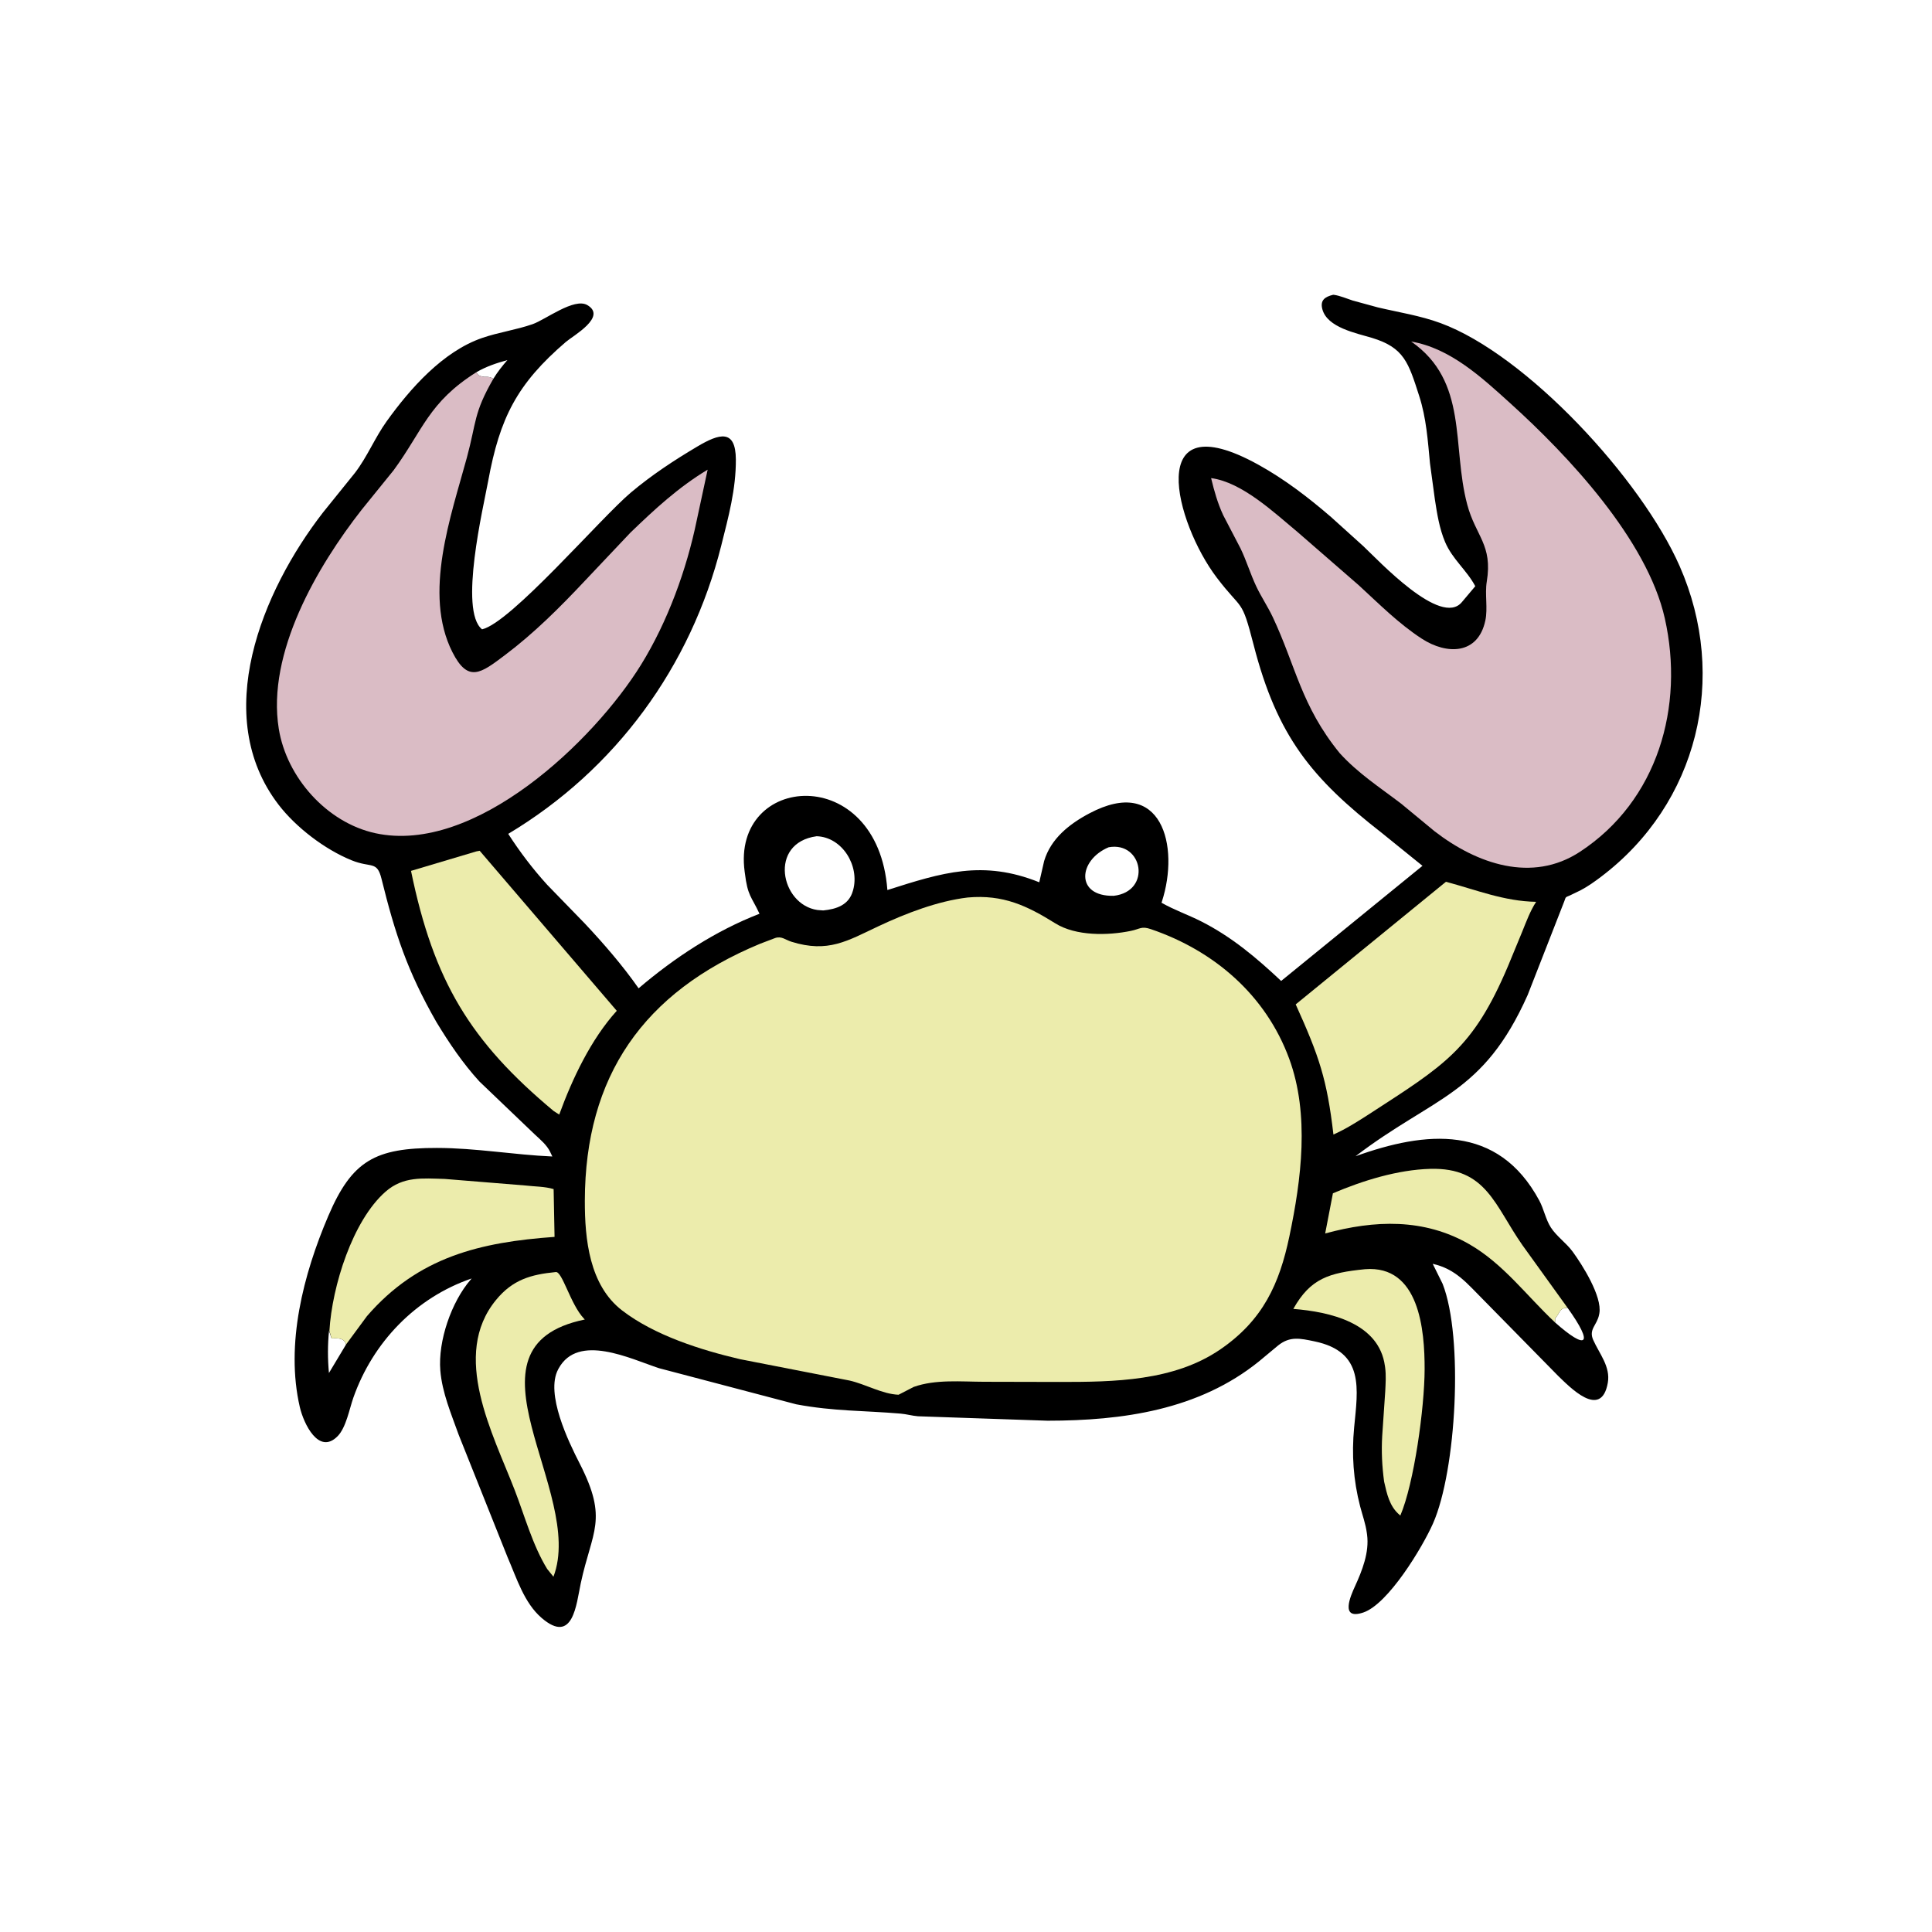
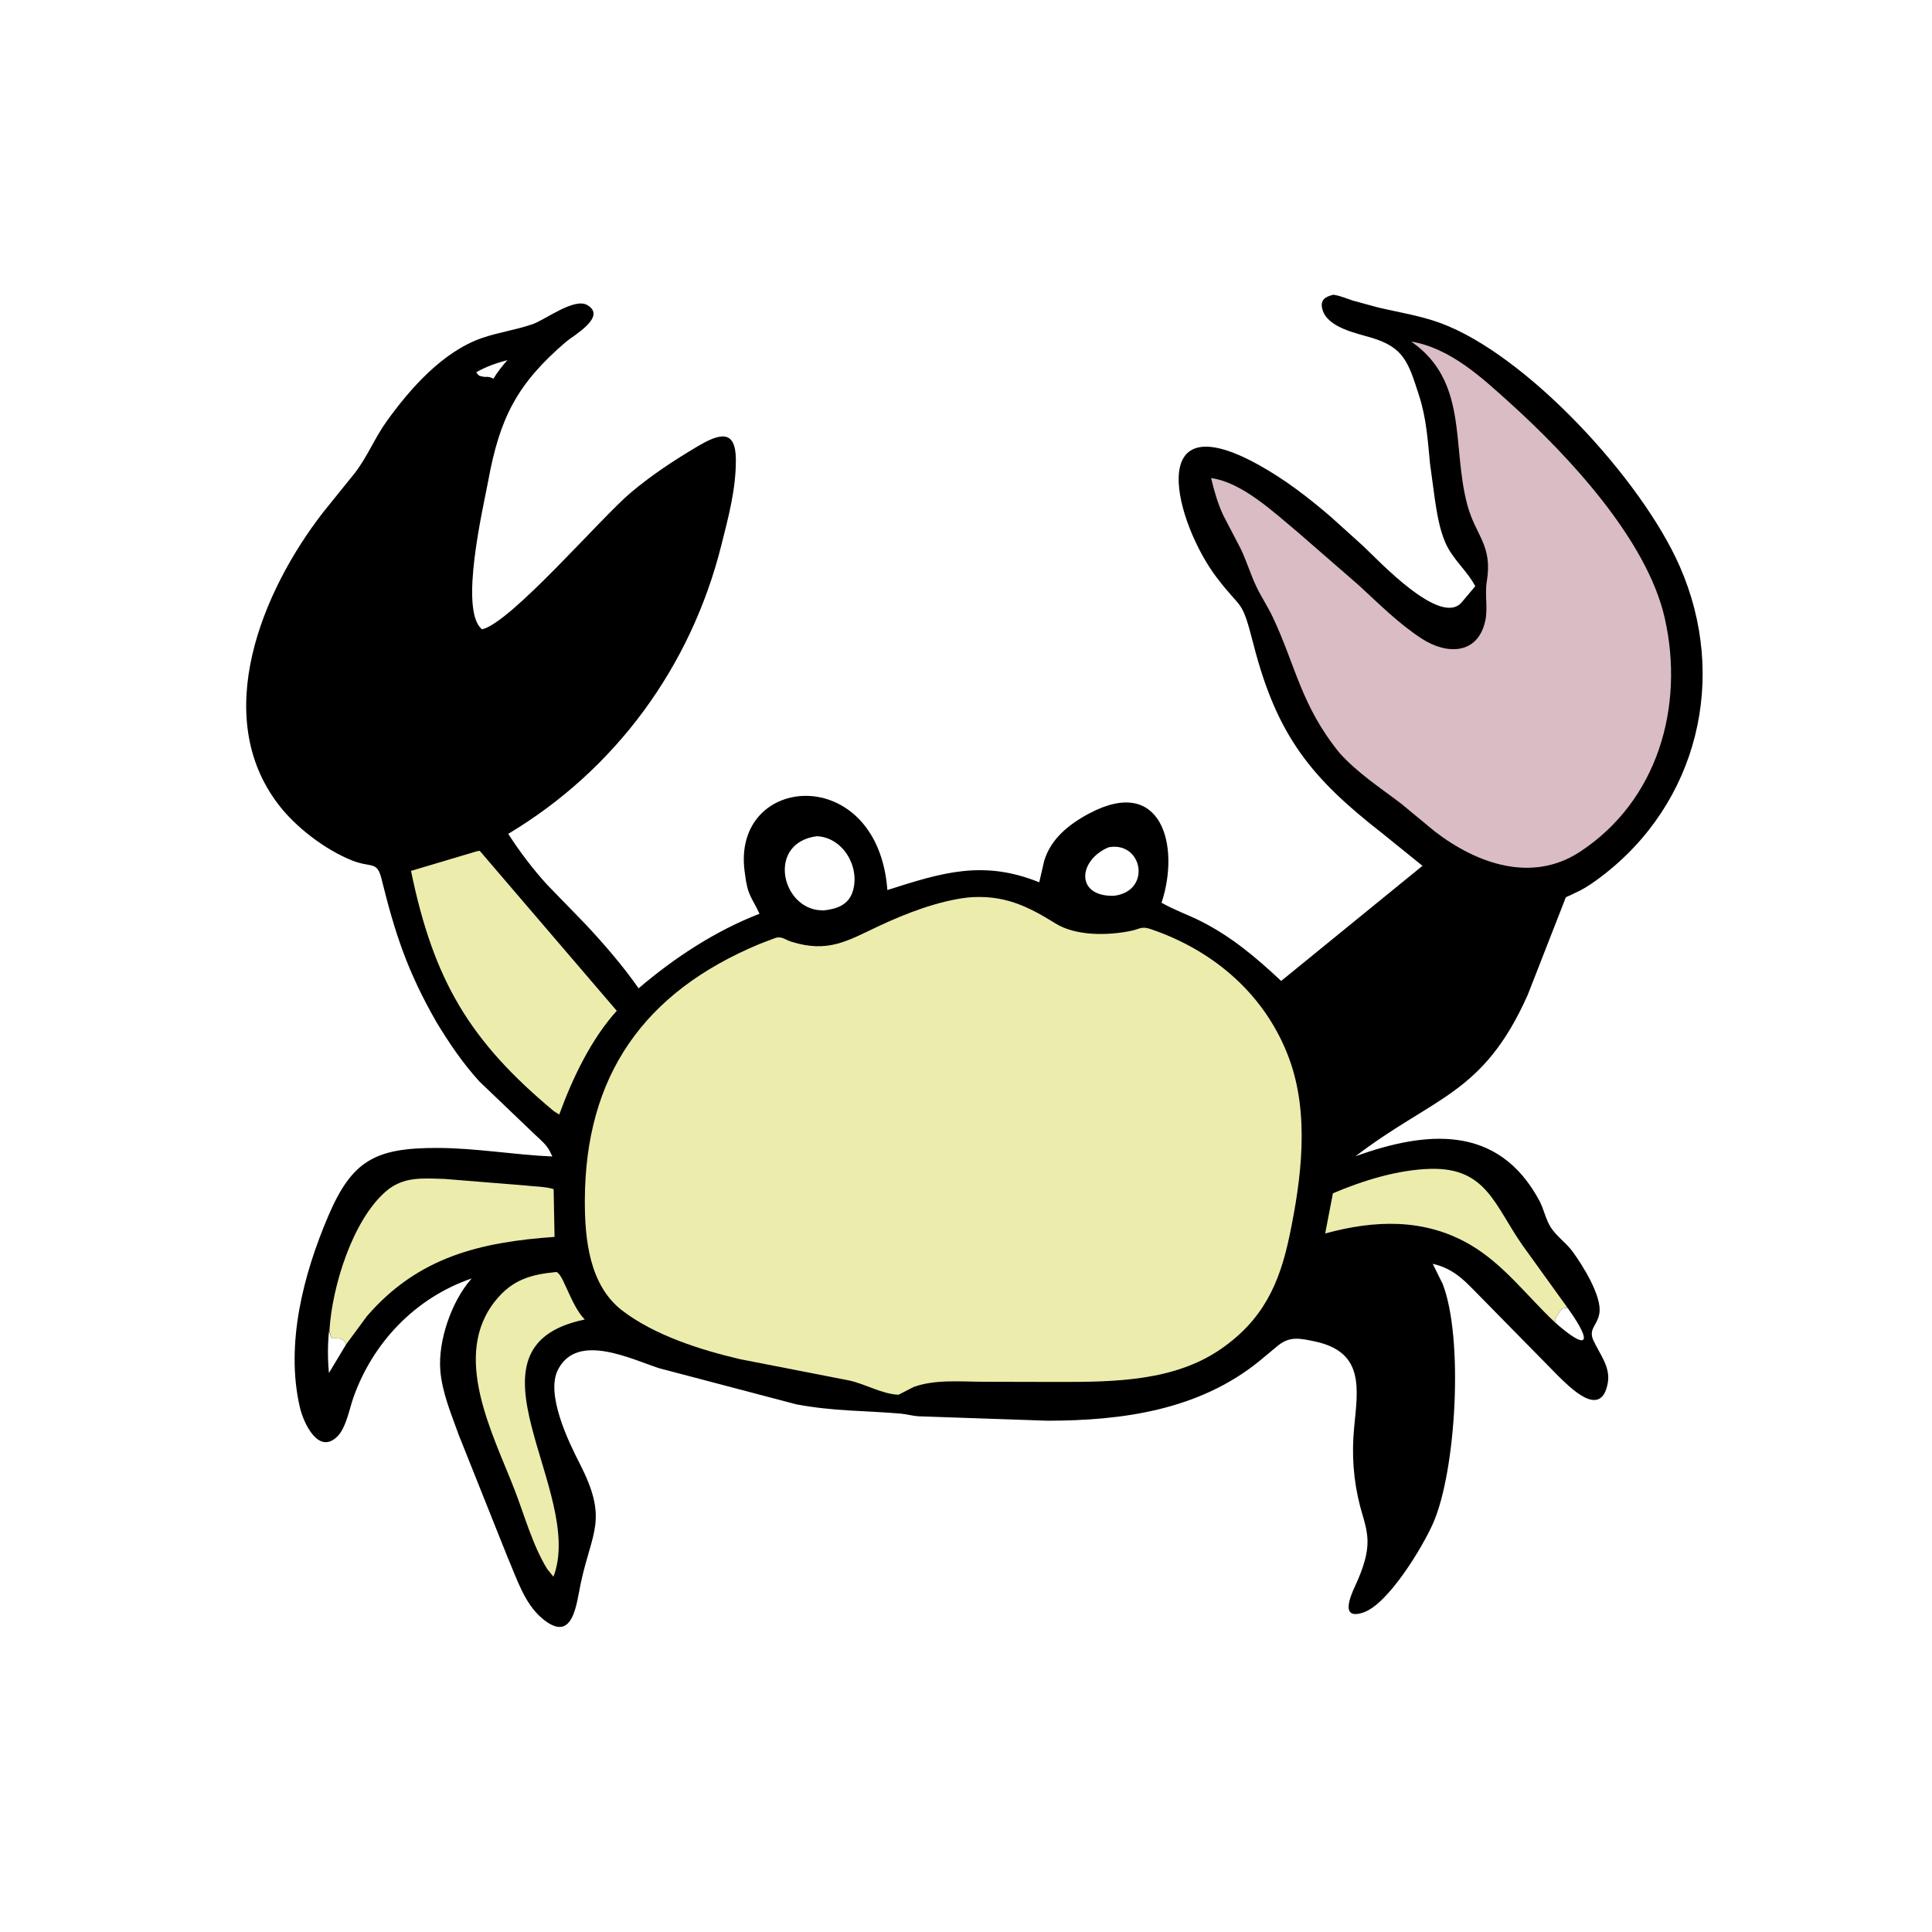
<svg xmlns="http://www.w3.org/2000/svg" version="1.1" style="display: block;" viewBox="0 0 2048 2048" width="640" height="640">
  <path transform="translate(0,0)" fill="rgb(0,0,0)" d="M 1413.12 312.5 L 1414.01 312.534 C 1420.53 313.441 1427.56 316.529 1433.87 318.569 L 1460.47 325.83 C 1482.84 331.129 1505.39 334.523 1527.07 342.505 C 1618.25 376.088 1739.86 507.74 1780.5 600.122 C 1832.48 718.273 1799.73 851.849 1697.23 929.373 C 1690.25 934.652 1683.14 939.726 1675.38 943.792 L 1664.01 949.283 C 1659.33 951.286 1659.94 950.48 1658.27 955.267 L 1619.4 1054.73 C 1572.07 1160.75 1520.71 1161.69 1436.9 1225.67 C 1511.24 1198.92 1587.75 1191.04 1631.72 1272.64 C 1636.58 1281.68 1638.51 1292.75 1644 1301.23 C 1650.07 1310.6 1660.37 1317.64 1667.09 1326.82 C 1676.94 1340.3 1698.61 1374.18 1695.37 1392.3 L 1695.13 1393.5 C 1692.97 1404.86 1683.76 1408.95 1688.89 1420.45 C 1695.39 1435.01 1707.37 1448.76 1704.34 1465.85 C 1697.33 1505.41 1663.56 1469.85 1651.72 1458.52 L 1572.43 1377.83 C 1555.13 1360.55 1543.31 1345.22 1518.73 1339.7 L 1529.25 1360.94 C 1551.56 1417.87 1543.79 1559 1519.05 1614.93 C 1507.77 1640.45 1471.5 1700.46 1445.17 1709.32 C 1420.07 1717.76 1431.75 1691.59 1436.29 1681.67 C 1443.95 1664.93 1451.67 1645.53 1449.14 1626.76 L 1448.9 1625 C 1447.63 1615.35 1444.23 1606.15 1441.79 1596.76 C 1434.63 1569.22 1432.73 1541.76 1435.42 1513.43 C 1439.34 1472.22 1446.8 1433.03 1393.41 1421.9 C 1378.02 1418.69 1367.43 1416.26 1354.92 1426.2 L 1334.7 1443.02 C 1270.73 1494.76 1189.84 1505.96 1110.46 1506.02 L 973.134 1501.31 C 966.894 1500.81 960.923 1499.02 954.683 1498.49 C 915.624 1495.17 884.033 1496.12 844.096 1488.64 L 698.5 1450.32 C 668.281 1440.38 612.854 1412.91 592.139 1450.69 L 591.628 1451.66 C 577.967 1477.38 602.569 1528.16 614.491 1551.4 C 645.153 1611.17 627.456 1622.85 615.612 1678.41 C 610.904 1700.49 607.61 1743.71 574.288 1715.21 C 555.53 1699.17 547.598 1672.6 538.059 1650.75 L 486.191 1520.86 C 478.301 1498.72 468.688 1476.37 466.756 1452.75 C 464.205 1421.55 478.482 1380.04 498.971 1356.41 L 500.011 1355.22 C 440.616 1375.53 395.284 1422.88 374.584 1481.55 C 370.361 1493.52 366.945 1513.16 357.903 1522.4 C 337.927 1542.8 321.877 1509.11 317.821 1491.57 C 302.394 1424.85 321.609 1350.71 347.997 1288.99 C 373.177 1230.1 397.762 1216.8 463.146 1216.86 C 504.31 1216.89 544.526 1224.14 585.5 1225.93 L 583.151 1221 C 579.715 1213.78 572.735 1207.97 566.952 1202.61 L 508.212 1146.43 C 490.585 1127.15 476.146 1105.74 462.638 1083.46 C 431.791 1029.55 418.805 989.795 404.414 931.578 C 399.592 912.072 393.654 920.437 372.695 911.933 C 344.258 900.395 313.795 877.079 295.379 853.133 C 222.886 758.869 277.715 626.686 342.367 543.279 L 376.361 501.135 C 389.46 483.972 397.391 463.996 409.925 446.531 C 434.919 411.702 469.598 372.545 511.055 358.26 C 528.617 352.208 547.148 349.724 564.687 343.586 C 578.32 338.816 608.618 315.342 622.5 323.368 C 643.913 335.749 607.528 355.843 599.849 362.439 C 548.006 406.97 529.799 442.87 517.5 509.837 C 512.441 537.383 486.193 647.426 511 667.108 C 541.621 660.188 636.837 548.934 668.835 522.042 C 690.892 503.505 714.506 487.973 739.232 473.314 C 762.665 459.422 779.829 454.597 780.037 487.026 C 780.239 518.557 772.181 547.926 764.567 578.274 C 732.329 706.764 652.403 815.929 538.745 883.928 C 551.065 903.066 564.77 921.111 580.103 937.954 L 619.75 978.776 C 639.872 1000.18 660.119 1023.58 676.951 1047.65 C 714.937 1015.25 758.387 986.679 805.101 968.628 C 796.505 950.085 792.557 950.105 789.563 925.363 L 789.372 924.012 C 775.199 819.781 930.473 807.491 940.666 943.48 C 998.607 924.987 1042.03 911.264 1101.66 935.257 L 1106.82 912.762 C 1113.89 889.012 1133.41 873.504 1154.87 862.157 C 1231.42 821.668 1250.9 896.599 1231.59 955.952 L 1231.26 956.933 C 1244.69 964.611 1259.49 969.705 1273.3 976.699 C 1305.63 993.077 1331.83 1015.2 1358.07 1039.85 L 1507.89 917.815 L 1465.18 883.277 C 1390.64 825.191 1353.86 780.807 1328.86 683.473 C 1315.85 632.862 1317.21 648.388 1289.78 612.251 C 1246.08 554.663 1211.3 424.891 1333.81 492.551 C 1361.62 507.908 1386.93 527.341 1410.94 548.046 L 1445.16 578.937 C 1461.09 593.874 1527.38 665.219 1549.66 638.253 L 1563.85 621.411 C 1554.86 604.422 1539.57 592.787 1531.87 574.587 C 1525.85 560.369 1523.39 544.793 1521.06 529.622 L 1515.85 491.236 C 1513.52 466.834 1511.98 443.253 1504.42 419.778 C 1493.01 384.3 1488.43 368.543 1454.4 358.176 C 1437.88 353.141 1406.85 347.346 1401.72 327.69 C 1399.25 318.253 1404.39 314.638 1413.12 312.5 z M 865.703 886.437 C 814.2 893.429 827.345 959.015 866.5 964.64 L 872.657 965.107 C 886.849 963.711 899.839 959.267 904.04 944.5 L 904.357 943.444 C 911.394 917.751 892.881 887.341 865.703 886.437 z M 1175.2 898.141 C 1142.97 911.701 1139.48 950.481 1180.62 949.597 C 1221.17 944.895 1211.42 891.515 1175.2 898.141 z M 1648.25 1401.69 C 1682.23 1431.89 1689.93 1425.72 1661.76 1386.47 C 1652.74 1386.05 1653.52 1392.49 1648.51 1397.5 L 1648.49 1399.36 C 1648.46 1401.39 1648.72 1400.69 1648.25 1401.69 z M 348.783 1410.78 C 347.27 1425.4 347.316 1440.82 348.694 1455.45 L 366.847 1425.19 C 364.406 1417.73 358.184 1418.75 351.469 1418.74 L 348.783 1410.78 z M 504.873 394.631 C 506.07 396.221 506.768 397.739 508.643 398.5 L 513 399.49 C 515.844 399.498 518.448 399.239 521.057 400.507 L 523.022 401.431 C 527.43 394.233 532.326 388.067 537.859 381.71 C 526.018 384.975 515.547 388.443 504.873 394.631 z" />
-   <path transform="translate(0,0)" fill="rgb(236,236,172)" d="M 1446.94 1345.41 C 1504.6 1340.76 1510.28 1409.98 1510.16 1451.63 C 1510.04 1492.49 1498.96 1572.56 1484.41 1606.53 L 1483.64 1605.89 C 1472.89 1596.78 1470.22 1583.73 1467.23 1570.61 C 1465.03 1554.37 1464.24 1538.52 1465.2 1522.12 L 1468.41 1474.89 C 1468.81 1466.57 1469.42 1458.14 1468.33 1449.85 L 1468.07 1448 C 1461.86 1402.25 1409.72 1390.58 1370.97 1387.49 C 1389.13 1355.11 1408.91 1349.22 1446.94 1345.41 z" />
  <path transform="translate(0,0)" fill="rgb(236,236,172)" d="M 1648.25 1401.69 C 1618.31 1373.62 1593.65 1339.66 1557.44 1318.87 C 1509.37 1291.28 1457.13 1293.23 1404.74 1307.53 L 1412.95 1264.94 C 1444.6 1251.46 1481.6 1239.96 1516.2 1239.03 C 1575.69 1237.42 1584.33 1277.82 1613.89 1320 L 1661.76 1386.47 C 1652.74 1386.05 1653.52 1392.49 1648.51 1397.5 L 1648.49 1399.36 C 1648.46 1401.39 1648.72 1400.69 1648.25 1401.69 z" />
  <path transform="translate(0,0)" fill="rgb(236,236,172)" d="M 589.086 1348.44 C 595.984 1347.26 604.694 1382.68 618.925 1397.69 L 619.928 1398.74 C 479.393 1427.61 621.088 1581.49 586.674 1671.39 L 580.036 1663.17 C 564.673 1638.2 556.197 1606.98 545.633 1579.63 C 522.437 1519.58 477.633 1436.66 525.836 1377.98 C 543.409 1356.59 562.553 1351.05 589.086 1348.44 z" />
  <path transform="translate(0,0)" fill="rgb(236,236,172)" d="M 349.195 1410.78 C 351.991 1363.47 373.742 1293.96 408.594 1263.31 C 427.432 1246.74 447.961 1249.1 471.396 1249.72 L 557 1256.68 C 566.634 1257.82 577.666 1257.68 586.865 1260.5 L 587.85 1311.15 C 509.191 1316.75 443.392 1332.26 389.01 1395.12 L 366.847 1425.19 C 364.406 1417.73 358.184 1418.75 351.469 1418.74 L 349.195 1410.78 z" />
  <path transform="translate(0,0)" fill="rgb(236,236,172)" d="M 505.031 902.5 L 508.5 901.861 L 653.795 1071.49 C 626.464 1101.67 606.665 1143.47 592.811 1181.5 L 586.933 1177.75 C 498.548 1104 459.754 1040.2 435.694 923.163 L 505.031 902.5 z" />
-   <path transform="translate(0,0)" fill="rgb(236,236,172)" d="M 1532.75 934.731 C 1565 943.303 1594.21 955.378 1628.36 955.972 C 1622.01 965.749 1617.96 976.909 1613.6 987.654 L 1598.58 1024.04 C 1561.15 1112.44 1531.02 1129.27 1450.4 1181.63 C 1438.35 1189.34 1426.62 1196.84 1413.5 1202.66 C 1406.67 1144.17 1398.44 1119.84 1373.5 1064.7 L 1532.75 934.731 z" />
-   <path transform="translate(0,0)" fill="rgb(218,188,197)" d="M 504.873 394.631 C 506.07 396.221 506.768 397.739 508.643 398.5 L 513 399.49 C 515.844 399.498 518.448 399.239 521.057 400.507 L 523.022 401.431 C 501.871 438.143 505.236 446.982 494.903 485.077 C 478.152 546.834 448.209 629.26 479.566 691.29 C 496.272 724.338 509.992 713.442 535.105 694.553 C 566.183 671.178 593.276 644.108 619.853 615.834 L 668.194 564.696 C 693.94 539.85 719.305 516.394 750.134 497.87 L 738.621 551.375 C 727.9 603.658 707.747 659.003 679.592 704.558 C 629.762 785.186 503.544 906.219 397.865 883.225 C 346.457 872.04 303.862 824.185 295.521 772.533 C 282.528 692.073 336.507 600.197 383.451 540.25 L 417.306 498.438 C 448.505 455.777 454.315 426.49 504.873 394.631 z" />
  <path transform="translate(0,0)" fill="rgb(218,188,197)" d="M 1495.88 362.029 C 1537.57 369.174 1570.78 400.19 1600.99 427.495 C 1662.17 482.782 1746.01 572.054 1764.77 655.5 C 1785.74 748.778 1757.49 848.889 1674.61 903.07 C 1624.02 936.142 1565.65 915.886 1520.72 881.193 L 1485.28 851.913 C 1462.47 834.514 1439.59 819.818 1420.1 798.318 C 1379.21 748.108 1373.6 706.008 1349.26 654.32 C 1343.97 643.09 1336.95 632.748 1331.65 621.511 C 1325.48 608.434 1321.33 594.475 1315.05 581.421 L 1296.64 546.107 C 1290.72 533.309 1287.1 520.45 1283.83 506.816 C 1316.7 511.11 1350.78 543.529 1375.44 563.954 L 1440.33 620.371 C 1461.84 640.128 1482.65 661.131 1507.28 677.103 C 1533.59 694.162 1566.7 694.172 1574.51 657.859 C 1577.32 644.831 1573.83 629.928 1576.04 616.531 C 1582.48 577.408 1564.28 568.443 1555.32 534.826 C 1538.71 472.506 1556.79 404.347 1495.88 362.029 z" />
  <path transform="translate(0,0)" fill="rgb(236,236,172)" d="M 1025.75 951.395 C 1063.58 947.988 1088.94 960.264 1118.71 978.814 C 1140.6 992.453 1174.53 991.756 1198.62 986.808 C 1208.8 984.716 1209.81 981.478 1219.95 984.931 C 1287.36 1007.88 1341.89 1055.11 1366.57 1122.18 C 1388.4 1181.5 1379.5 1250.14 1366.8 1310.59 C 1356.25 1360.87 1338.85 1399.31 1293.79 1430.28 C 1244.42 1464.22 1180.78 1464.94 1123.29 1464.92 L 1043.23 1464.74 C 1018.77 1464.69 991.805 1461.94 968.59 1470.19 L 952.513 1478.48 C 935.089 1477.78 917.756 1467.32 900.485 1463.42 L 784.588 1440.81 C 743.065 1431.14 693.669 1415.5 659.398 1389.08 C 624.71 1362.34 619.86 1313.56 619.948 1272.77 C 620.231 1140.96 681.866 1051.78 805.653 1000.45 L 821.589 994.392 C 828.49 991.981 832.426 996.259 839.064 998.32 C 877.871 1010.37 898.13 997.421 931.406 981.755 C 960.318 968.143 994.191 955.133 1025.75 951.395 z" />
</svg>